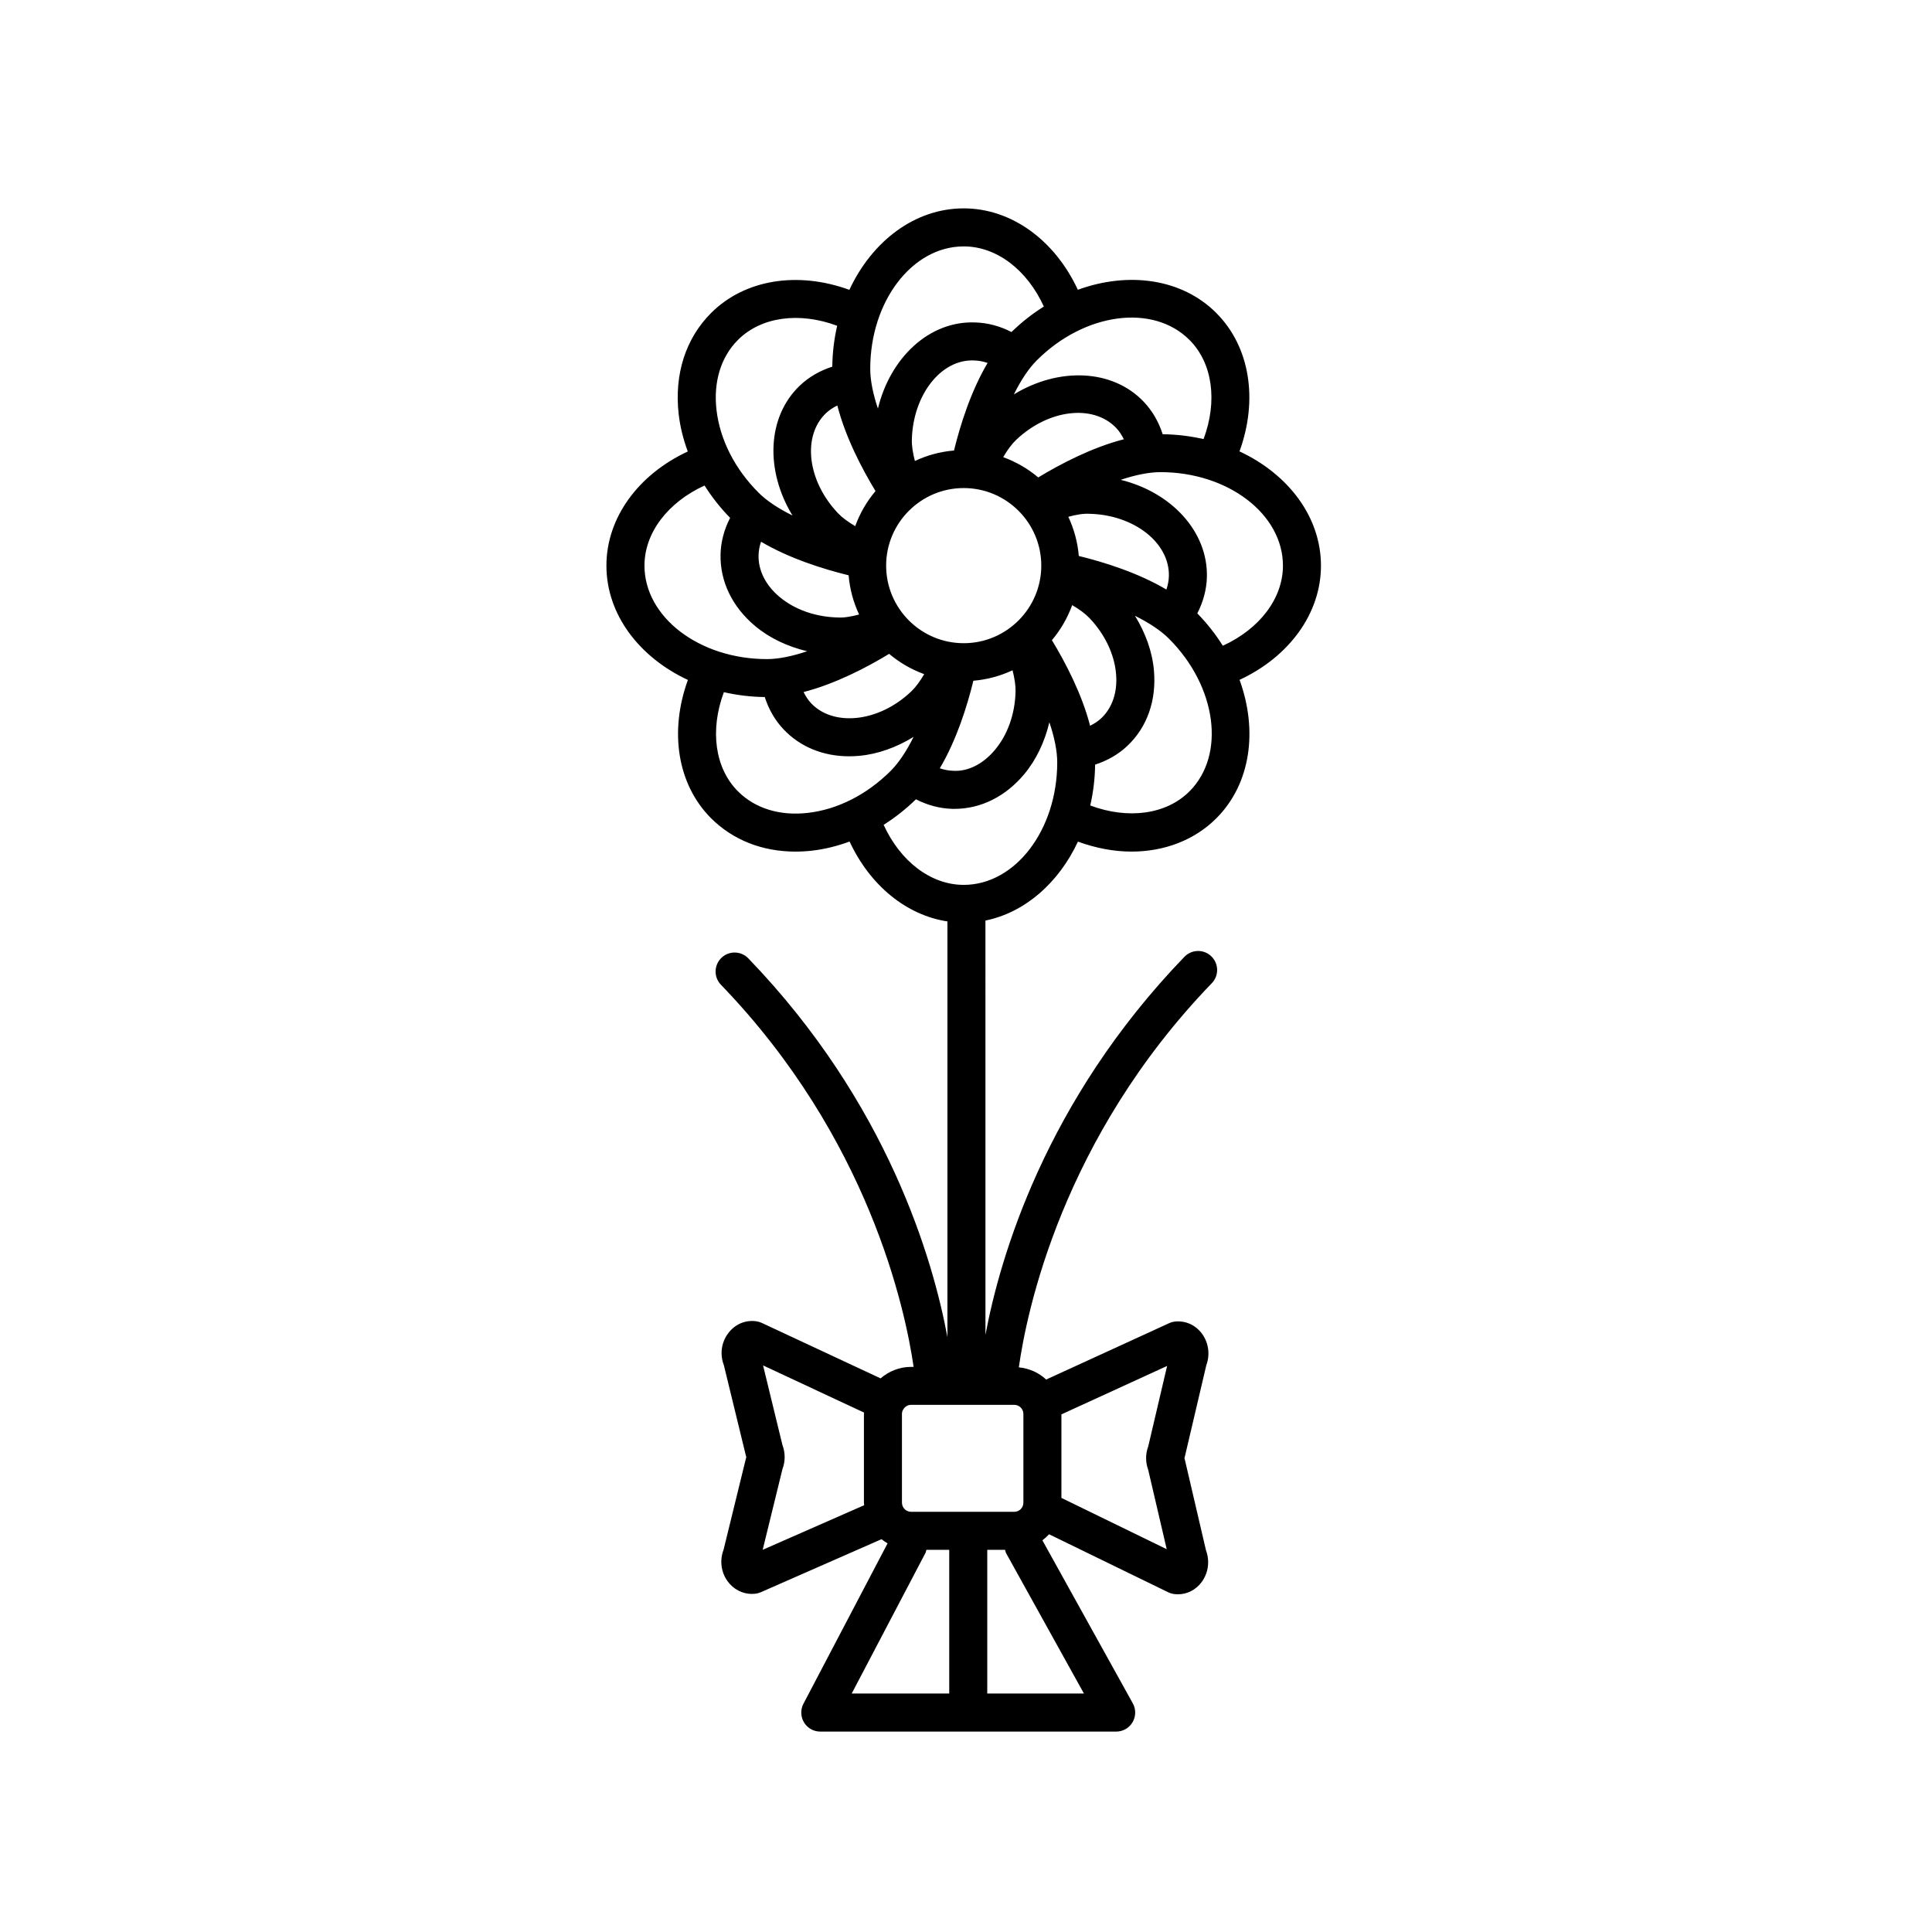
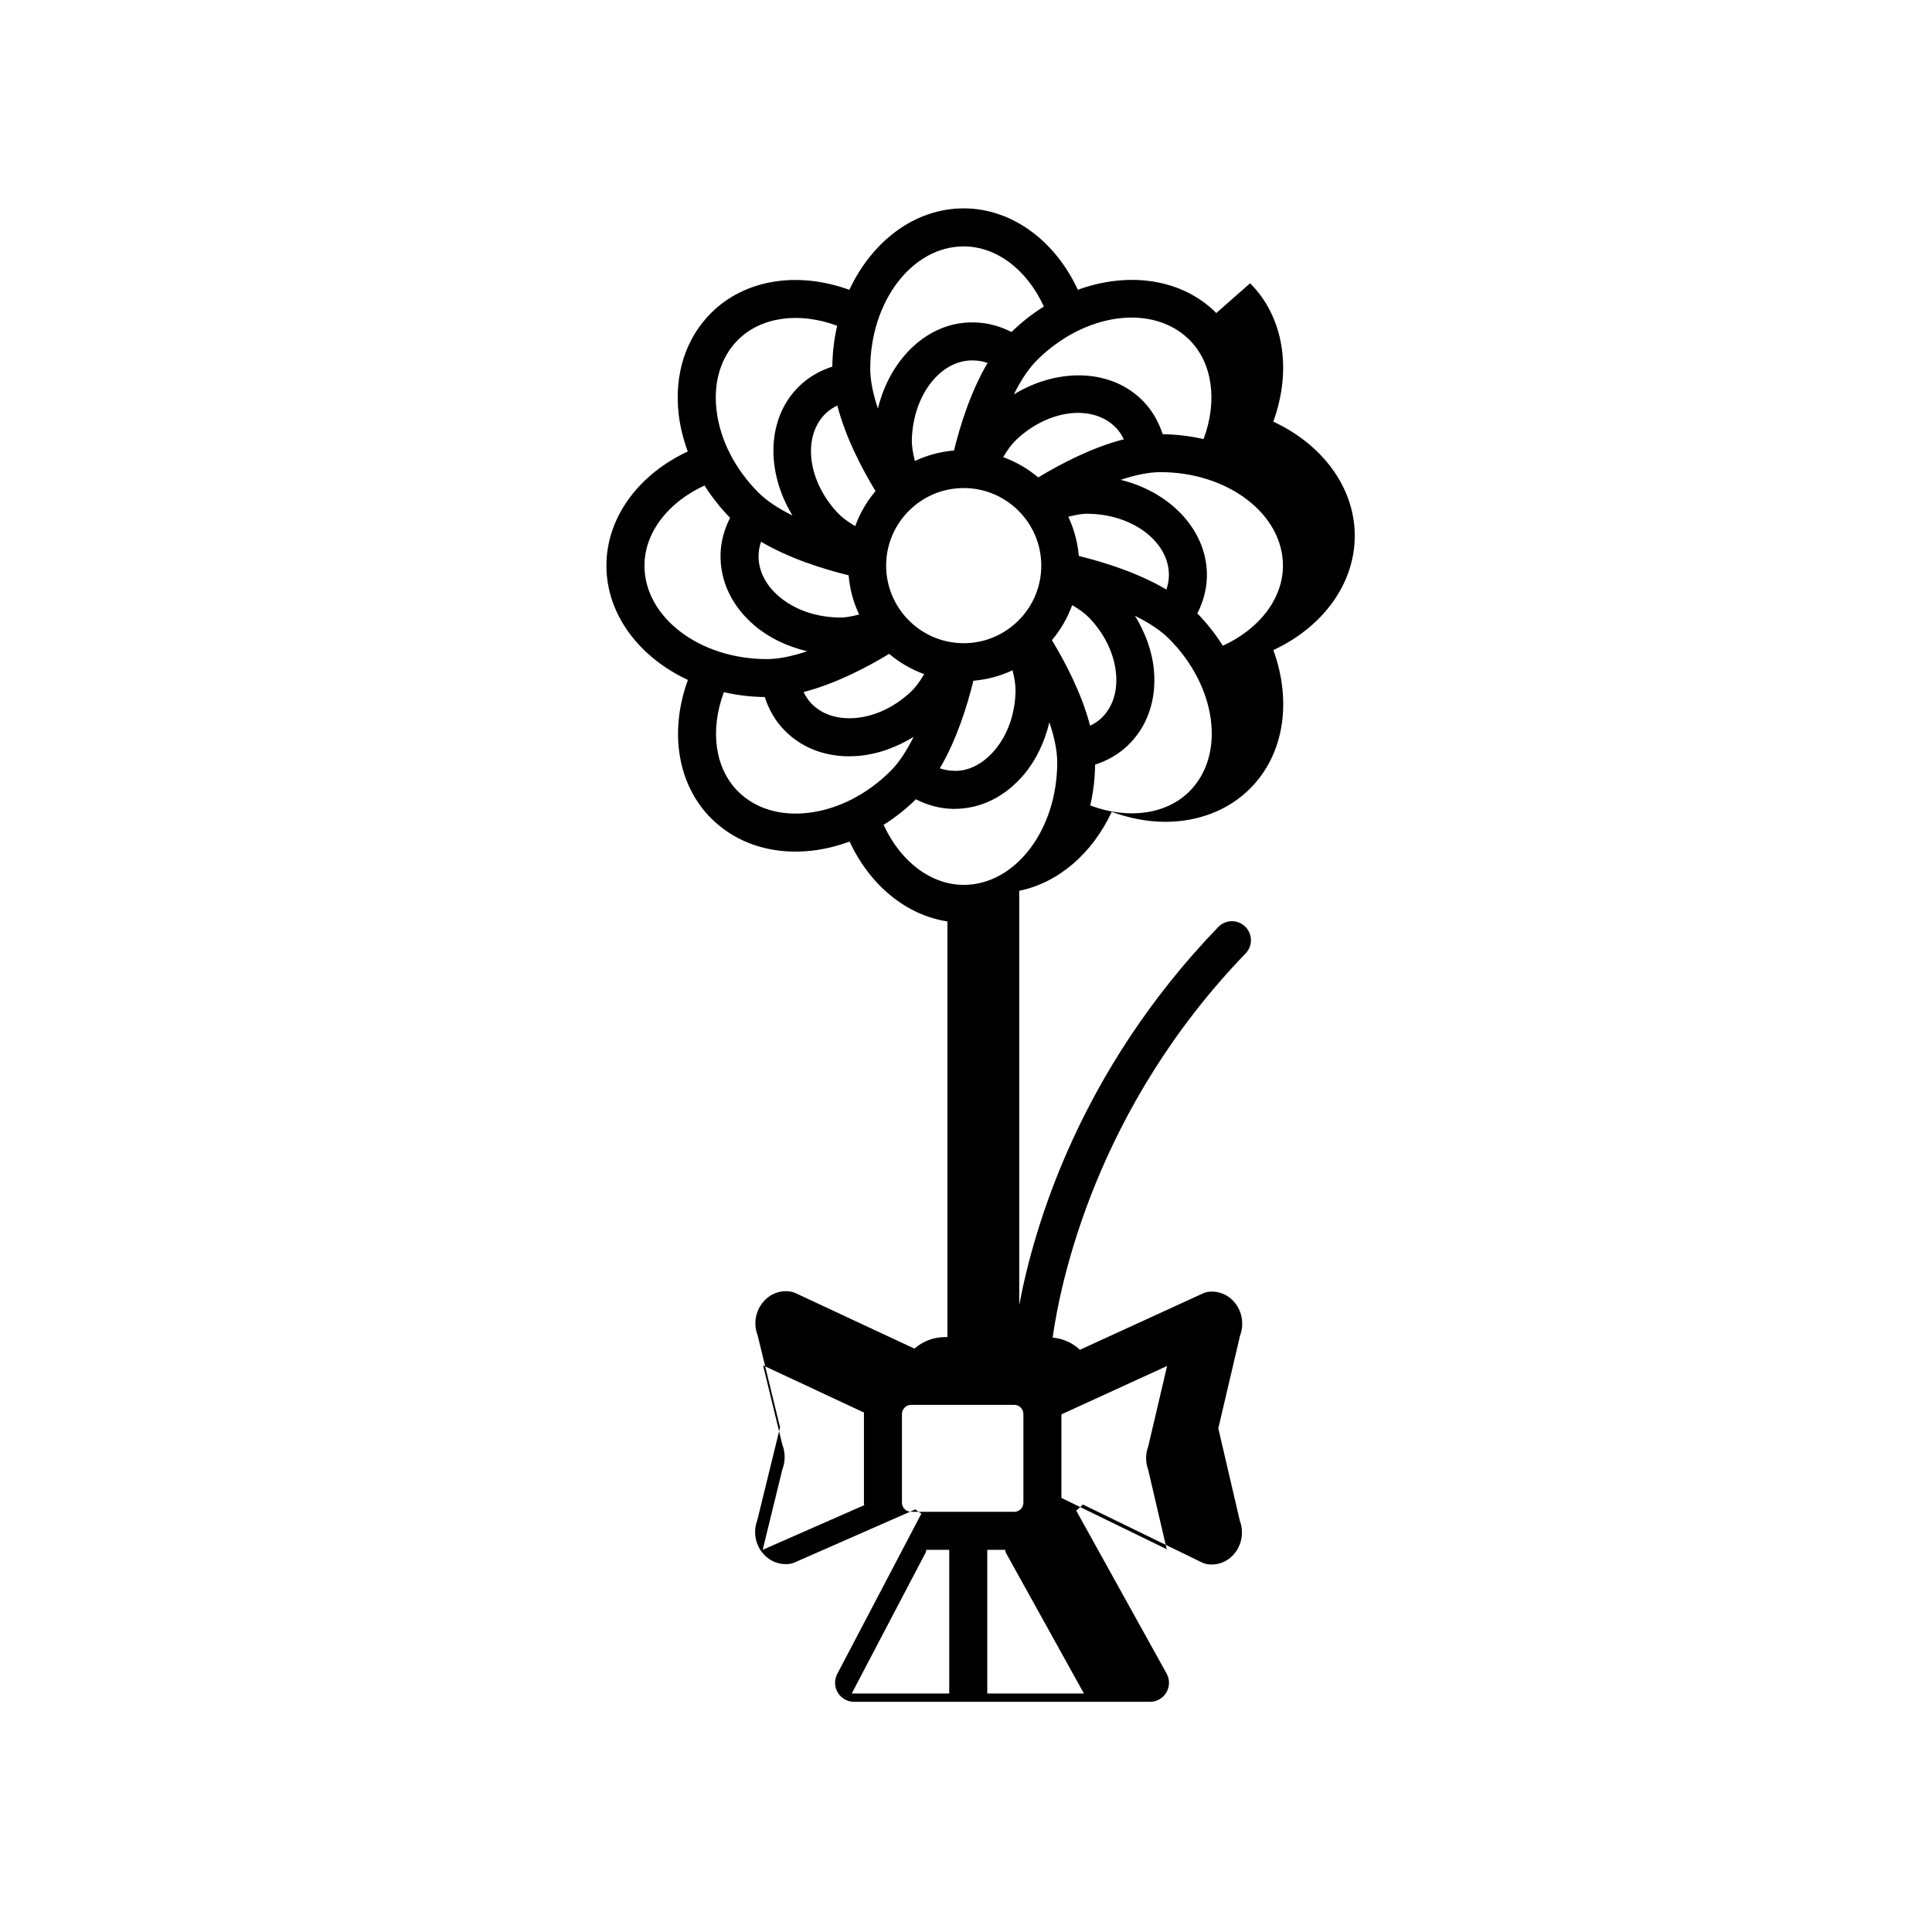
<svg xmlns="http://www.w3.org/2000/svg" fill="#000000" width="800px" height="800px" version="1.1" viewBox="144 144 512 512">
-   <path d="m466.34 226.95c-9.18-9.18-23.352-11.023-36.699-6.156-6.125-13.184-17.629-21.574-30.25-21.574-12.977 0-24.297 8.715-30.301 21.59-13.668-4.984-27.73-2.781-36.648 6.141-6.742 6.734-9.789 16.258-8.586 26.801 0.383 3.344 1.219 6.664 2.41 9.898-13.176 6.133-21.559 17.629-21.559 30.242 0 12.977 8.723 24.297 21.594 30.301-4.984 13.664-2.781 27.73 6.141 36.648 5.773 5.773 13.594 8.844 22.355 8.844 1.457 0 2.949-0.086 4.453-0.258 3.344-0.383 6.66-1.219 9.898-2.41 5.43 11.652 15.043 19.512 25.93 21.172v110.16c-3.789-20.375-15.73-61.984-52.773-100.38-1.93-1.996-5.117-2.062-7.125-0.125-2 1.934-2.062 5.125-0.125 7.125 39.203 40.629 48.848 86.016 51.066 101.27h-0.684c-3.094 0-5.891 1.176-8.07 3.043l-31.488-14.699c-0.465-0.215-0.945-0.359-1.457-0.43-2.957-0.414-5.719 0.82-7.496 3.25-1.785 2.418-2.18 5.57-1.098 8.367l5.836 23.977c0.035 0.137 0.074 0.277 0.117 0.414-0.047 0.133-0.086 0.273-0.117 0.402l-5.914 24.148c-1.062 2.754-0.684 5.883 1.039 8.293 1.559 2.168 3.93 3.402 6.484 3.402 0.289 0 0.574-0.02 0.867-0.051 0.516-0.055 1.012-0.188 1.484-0.398l31.992-14.055c0.504 0.406 1.039 0.781 1.602 1.109l-22.297 42.5c-0.816 1.566-0.762 3.441 0.152 4.949 0.91 1.512 2.551 2.43 4.309 2.43h78.422c1.785 0 3.438-0.945 4.336-2.481 0.906-1.543 0.934-3.441 0.066-5.004l-23.961-43.203c0.641-0.48 1.23-1.02 1.77-1.605l31.578 15.375c0.48 0.23 0.984 0.383 1.512 0.457 0.359 0.051 0.719 0.074 1.074 0.074 2.422 0 4.707-1.148 6.238-3.195 1.812-2.414 2.246-5.598 1.188-8.438l-5.594-23.992c-0.035-0.152-0.082-0.309-0.125-0.453 0.051-0.152 0.098-0.301 0.125-0.453l5.668-24.156c1.043-2.797 0.629-5.945-1.125-8.344-1.699-2.336-4.367-3.531-7.168-3.246-0.535 0.059-1.055 0.207-1.547 0.43l-32.59 14.938c-1.945-1.805-4.457-2.961-7.246-3.234 2.066-14.68 11.461-60.68 51.137-101.8 1.934-2 1.875-5.188-0.125-7.125-2-1.934-5.184-1.875-7.125 0.125-36.93 38.281-48.906 79.754-52.734 100.19l-0.004-109.79c10.504-2.144 19.422-10.02 24.516-20.918 4.762 1.738 9.566 2.641 14.188 2.641 8.66 0 16.668-3.004 22.484-8.82 9.18-9.18 11.02-23.348 6.156-36.691 13.184-6.133 21.574-17.637 21.574-30.254 0-12.977-8.715-24.297-21.59-30.293 4.984-13.676 2.781-27.742-6.141-36.664zm-7.125 7.125c6.156 6.156 7.488 16.246 3.742 26.289-3.461-0.789-7.082-1.246-10.836-1.289-1.043-3.246-2.715-6.184-5.023-8.609-8.34-8.762-22.602-9.152-34.414-1.945 1.867-3.769 3.914-6.856 6.066-9.012 12.652-12.66 30.805-15.098 40.465-5.434zm-6.109 66.16c-7.488-4.434-16.465-7.25-23.211-8.898-0.309-3.688-1.281-7.184-2.781-10.387 2.121-0.57 4.062-0.887 5.652-0.789 11.801 0.293 21.215 7.699 21 16.504-0.031 1.227-0.27 2.418-0.66 3.57zm-20.223 36.094c-2.16-8.418-6.519-16.746-10.117-22.676 2.309-2.727 4.125-5.871 5.375-9.289 1.883 1.102 3.461 2.258 4.566 3.414 4.086 4.297 6.594 9.539 7.055 14.762 0.43 4.797-0.953 8.969-3.883 11.766-0.879 0.84-1.902 1.484-2.996 2.023zm-19.75-9.059c-0.145 5.93-2.082 11.41-5.445 15.434-3.082 3.688-7.062 5.805-11.062 5.562-1.223-0.031-2.414-0.262-3.566-0.656 4.434-7.488 7.246-16.465 8.898-23.207 3.684-0.309 7.168-1.273 10.375-2.769 0.543 2.109 0.84 4.035 0.801 5.637zm-67.449-39.711c7.481 4.43 16.465 7.246 23.207 8.902 0.309 3.688 1.281 7.184 2.781 10.387-2.125 0.574-4.07 0.891-5.648 0.789-5.93-0.145-11.41-2.082-15.434-5.445-3.688-3.09-5.668-7.019-5.562-11.062 0.027-1.223 0.262-2.41 0.656-3.57zm20.219-36.094c2.16 8.418 6.519 16.746 10.117 22.676-2.312 2.731-4.133 5.871-5.379 9.289-1.879-1.102-3.449-2.254-4.559-3.422-8.133-8.543-9.551-20.445-3.176-26.527 0.879-0.832 1.902-1.477 2.996-2.016zm19.746 9.059c0.297-11.801 7.691-21.406 16.504-21 1.223 0.031 2.414 0.266 3.57 0.66-4.434 7.488-7.25 16.465-8.902 23.207-3.684 0.309-7.168 1.273-10.367 2.769-0.543-2.098-0.844-4.027-0.805-5.637zm34.301 33.371c0 11.336-9.219 20.559-20.555 20.559-11.336 0-20.559-9.227-20.559-20.559 0-11.336 9.227-20.555 20.559-20.555 11.336 0 20.555 9.219 20.555 20.555zm-40.316 23.383c2.731 2.309 5.871 4.133 9.289 5.379-1.098 1.879-2.254 3.449-3.414 4.559-4.297 4.09-9.539 6.594-14.762 7.059-4.82 0.402-8.973-0.957-11.766-3.883-0.836-0.883-1.48-1.906-2.019-2.996 8.414-2.168 16.742-6.519 22.672-10.117zm39.512-46.754c-2.731-2.309-5.871-4.125-9.289-5.375 1.102-1.883 2.258-3.457 3.422-4.566 8.539-8.125 20.434-9.559 26.527-3.168 0.84 0.883 1.484 1.906 2.023 2.996-8.422 2.16-16.754 6.516-22.684 10.113zm-19.75-61.227c8.707 0 16.781 6.195 21.234 15.934-3.008 1.891-5.891 4.133-8.574 6.758-3.031-1.559-6.289-2.453-9.645-2.539-12.176-0.465-22.504 9.387-25.754 22.828-1.316-3.934-2.035-7.516-2.035-10.531-0.004-17.891 11.109-32.449 24.773-32.449zm-59.824 24.777c6.152-6.144 16.258-7.477 26.285-3.742-0.789 3.461-1.25 7.082-1.289 10.836-3.246 1.043-6.188 2.715-8.609 5.023-8.766 8.348-9.148 22.605-1.941 34.422-3.769-1.867-6.863-3.914-9.012-6.07-6.277-6.281-10.23-14.066-11.129-21.93-0.852-7.43 1.172-14.016 5.695-18.539zm-24.781 59.82c0-8.695 6.191-16.773 15.922-21.227 1.914 3.031 4.176 5.91 6.777 8.566-1.559 3.031-2.453 6.293-2.535 9.637-0.176 7.184 3.078 13.945 9.176 19.043 3.859 3.231 8.625 5.438 13.777 6.672-3.984 1.34-7.613 2.082-10.656 2.082-17.902 0.004-32.461-11.109-32.461-24.773zm43.324 65.523c-7.457 0.863-14.016-1.176-18.539-5.699-6.152-6.152-7.481-16.246-3.742-26.285 3.461 0.789 7.082 1.246 10.836 1.289 1.043 3.246 2.715 6.184 5.027 8.609 4.398 4.621 10.48 7.094 17.332 7.094 0.863 0 1.738-0.039 2.621-0.117 5.012-0.449 9.945-2.254 14.461-5.027-1.867 3.762-3.91 6.852-6.062 9.004-6.293 6.281-14.074 10.238-21.934 11.133zm-6.754 167.55-5.141-21.121 26.766 12.5c-0.004 0.125-0.035 0.242-0.035 0.367v23.52c0 0.227 0.055 0.438 0.066 0.66l-26.898 11.82 5.238-21.391c0.777-2.027 0.777-4.328 0.004-6.356zm37.902 28.566c0.137-0.262 0.152-0.551 0.242-0.82h6.051v38.082h-25.84zm16.371 37.262v-38.082h4.719c0.102 0.309 0.133 0.629 0.293 0.926l20.605 37.156zm42.656-59.258 4.902 21.016-27.906-13.594v-22.137l28.008-12.832-4.996 21.297c-0.758 2.008-0.758 4.231-0.008 6.25zm-33.082-14.828v23.52c0 1.328-1.078 2.41-2.41 2.41l-27.359-0.004c-1.328 0-2.414-1.078-2.414-2.41v-23.52c0-0.332 0.066-0.645 0.191-0.934 0.031-0.059 0.09-0.102 0.121-0.168 0.004-0.012 0.004-0.02 0.004-0.023 0.406-0.754 1.18-1.285 2.098-1.285h27.363c1.328 0.008 2.406 1.09 2.406 2.414zm-15.812-140.21c-8.695 0-16.773-6.188-21.227-15.914 3.031-1.91 5.91-4.176 8.566-6.769 3.031 1.559 6.293 2.449 9.645 2.535 0.191 0.004 0.379 0.004 0.562 0.004 6.973 0 13.516-3.25 18.48-9.18 3.223-3.859 5.438-8.621 6.672-13.773 1.34 3.984 2.082 7.609 2.082 10.652-0.008 17.891-11.125 32.445-24.781 32.445zm59.82-24.781c-6.152 6.156-16.254 7.481-26.289 3.742 0.789-3.457 1.246-7.082 1.289-10.832 3.246-1.043 6.188-2.715 8.609-5.027 5.203-4.949 7.68-12.035 6.977-19.949-0.441-5.008-2.246-9.941-5.023-14.461 3.762 1.867 6.852 3.91 9.004 6.062 12.66 12.656 15.094 30.805 5.434 40.465zm24.777-59.824c0 8.699-6.195 16.781-15.934 21.234-1.883-3.008-4.133-5.894-6.758-8.574 1.551-3.027 2.453-6.289 2.539-9.645 0.293-12.066-9.438-22.469-22.848-25.75 3.941-1.316 7.527-2.039 10.543-2.039 17.898 0.004 32.457 11.117 32.457 24.773z" />
+   <path d="m466.34 226.95c-9.18-9.18-23.352-11.023-36.699-6.156-6.125-13.184-17.629-21.574-30.25-21.574-12.977 0-24.297 8.715-30.301 21.59-13.668-4.984-27.73-2.781-36.648 6.141-6.742 6.734-9.789 16.258-8.586 26.801 0.383 3.344 1.219 6.664 2.41 9.898-13.176 6.133-21.559 17.629-21.559 30.242 0 12.977 8.723 24.297 21.594 30.301-4.984 13.664-2.781 27.73 6.141 36.648 5.773 5.773 13.594 8.844 22.355 8.844 1.457 0 2.949-0.086 4.453-0.258 3.344-0.383 6.66-1.219 9.898-2.41 5.43 11.652 15.043 19.512 25.93 21.172v110.16h-0.684c-3.094 0-5.891 1.176-8.07 3.043l-31.488-14.699c-0.465-0.215-0.945-0.359-1.457-0.43-2.957-0.414-5.719 0.82-7.496 3.25-1.785 2.418-2.18 5.57-1.098 8.367l5.836 23.977c0.035 0.137 0.074 0.277 0.117 0.414-0.047 0.133-0.086 0.273-0.117 0.402l-5.914 24.148c-1.062 2.754-0.684 5.883 1.039 8.293 1.559 2.168 3.93 3.402 6.484 3.402 0.289 0 0.574-0.02 0.867-0.051 0.516-0.055 1.012-0.188 1.484-0.398l31.992-14.055c0.504 0.406 1.039 0.781 1.602 1.109l-22.297 42.5c-0.816 1.566-0.762 3.441 0.152 4.949 0.91 1.512 2.551 2.43 4.309 2.43h78.422c1.785 0 3.438-0.945 4.336-2.481 0.906-1.543 0.934-3.441 0.066-5.004l-23.961-43.203c0.641-0.48 1.23-1.02 1.77-1.605l31.578 15.375c0.48 0.23 0.984 0.383 1.512 0.457 0.359 0.051 0.719 0.074 1.074 0.074 2.422 0 4.707-1.148 6.238-3.195 1.812-2.414 2.246-5.598 1.188-8.438l-5.594-23.992c-0.035-0.152-0.082-0.309-0.125-0.453 0.051-0.152 0.098-0.301 0.125-0.453l5.668-24.156c1.043-2.797 0.629-5.945-1.125-8.344-1.699-2.336-4.367-3.531-7.168-3.246-0.535 0.059-1.055 0.207-1.547 0.43l-32.59 14.938c-1.945-1.805-4.457-2.961-7.246-3.234 2.066-14.68 11.461-60.68 51.137-101.8 1.934-2 1.875-5.188-0.125-7.125-2-1.934-5.184-1.875-7.125 0.125-36.93 38.281-48.906 79.754-52.734 100.19l-0.004-109.79c10.504-2.144 19.422-10.02 24.516-20.918 4.762 1.738 9.566 2.641 14.188 2.641 8.66 0 16.668-3.004 22.484-8.82 9.18-9.18 11.02-23.348 6.156-36.691 13.184-6.133 21.574-17.637 21.574-30.254 0-12.977-8.715-24.297-21.59-30.293 4.984-13.676 2.781-27.742-6.141-36.664zm-7.125 7.125c6.156 6.156 7.488 16.246 3.742 26.289-3.461-0.789-7.082-1.246-10.836-1.289-1.043-3.246-2.715-6.184-5.023-8.609-8.34-8.762-22.602-9.152-34.414-1.945 1.867-3.769 3.914-6.856 6.066-9.012 12.652-12.66 30.805-15.098 40.465-5.434zm-6.109 66.16c-7.488-4.434-16.465-7.25-23.211-8.898-0.309-3.688-1.281-7.184-2.781-10.387 2.121-0.57 4.062-0.887 5.652-0.789 11.801 0.293 21.215 7.699 21 16.504-0.031 1.227-0.27 2.418-0.66 3.57zm-20.223 36.094c-2.16-8.418-6.519-16.746-10.117-22.676 2.309-2.727 4.125-5.871 5.375-9.289 1.883 1.102 3.461 2.258 4.566 3.414 4.086 4.297 6.594 9.539 7.055 14.762 0.43 4.797-0.953 8.969-3.883 11.766-0.879 0.84-1.902 1.484-2.996 2.023zm-19.75-9.059c-0.145 5.93-2.082 11.41-5.445 15.434-3.082 3.688-7.062 5.805-11.062 5.562-1.223-0.031-2.414-0.262-3.566-0.656 4.434-7.488 7.246-16.465 8.898-23.207 3.684-0.309 7.168-1.273 10.375-2.769 0.543 2.109 0.84 4.035 0.801 5.637zm-67.449-39.711c7.481 4.43 16.465 7.246 23.207 8.902 0.309 3.688 1.281 7.184 2.781 10.387-2.125 0.574-4.07 0.891-5.648 0.789-5.93-0.145-11.41-2.082-15.434-5.445-3.688-3.09-5.668-7.019-5.562-11.062 0.027-1.223 0.262-2.41 0.656-3.57zm20.219-36.094c2.16 8.418 6.519 16.746 10.117 22.676-2.312 2.731-4.133 5.871-5.379 9.289-1.879-1.102-3.449-2.254-4.559-3.422-8.133-8.543-9.551-20.445-3.176-26.527 0.879-0.832 1.902-1.477 2.996-2.016zm19.746 9.059c0.297-11.801 7.691-21.406 16.504-21 1.223 0.031 2.414 0.266 3.57 0.66-4.434 7.488-7.25 16.465-8.902 23.207-3.684 0.309-7.168 1.273-10.367 2.769-0.543-2.098-0.844-4.027-0.805-5.637zm34.301 33.371c0 11.336-9.219 20.559-20.555 20.559-11.336 0-20.559-9.227-20.559-20.559 0-11.336 9.227-20.555 20.559-20.555 11.336 0 20.555 9.219 20.555 20.555zm-40.316 23.383c2.731 2.309 5.871 4.133 9.289 5.379-1.098 1.879-2.254 3.449-3.414 4.559-4.297 4.09-9.539 6.594-14.762 7.059-4.82 0.402-8.973-0.957-11.766-3.883-0.836-0.883-1.48-1.906-2.019-2.996 8.414-2.168 16.742-6.519 22.672-10.117zm39.512-46.754c-2.731-2.309-5.871-4.125-9.289-5.375 1.102-1.883 2.258-3.457 3.422-4.566 8.539-8.125 20.434-9.559 26.527-3.168 0.84 0.883 1.484 1.906 2.023 2.996-8.422 2.16-16.754 6.516-22.684 10.113zm-19.75-61.227c8.707 0 16.781 6.195 21.234 15.934-3.008 1.891-5.891 4.133-8.574 6.758-3.031-1.559-6.289-2.453-9.645-2.539-12.176-0.465-22.504 9.387-25.754 22.828-1.316-3.934-2.035-7.516-2.035-10.531-0.004-17.891 11.109-32.449 24.773-32.449zm-59.824 24.777c6.152-6.144 16.258-7.477 26.285-3.742-0.789 3.461-1.25 7.082-1.289 10.836-3.246 1.043-6.188 2.715-8.609 5.023-8.766 8.348-9.148 22.605-1.941 34.422-3.769-1.867-6.863-3.914-9.012-6.07-6.277-6.281-10.23-14.066-11.129-21.93-0.852-7.43 1.172-14.016 5.695-18.539zm-24.781 59.82c0-8.695 6.191-16.773 15.922-21.227 1.914 3.031 4.176 5.91 6.777 8.566-1.559 3.031-2.453 6.293-2.535 9.637-0.176 7.184 3.078 13.945 9.176 19.043 3.859 3.231 8.625 5.438 13.777 6.672-3.984 1.34-7.613 2.082-10.656 2.082-17.902 0.004-32.461-11.109-32.461-24.773zm43.324 65.523c-7.457 0.863-14.016-1.176-18.539-5.699-6.152-6.152-7.481-16.246-3.742-26.285 3.461 0.789 7.082 1.246 10.836 1.289 1.043 3.246 2.715 6.184 5.027 8.609 4.398 4.621 10.48 7.094 17.332 7.094 0.863 0 1.738-0.039 2.621-0.117 5.012-0.449 9.945-2.254 14.461-5.027-1.867 3.762-3.91 6.852-6.062 9.004-6.293 6.281-14.074 10.238-21.934 11.133zm-6.754 167.55-5.141-21.121 26.766 12.5c-0.004 0.125-0.035 0.242-0.035 0.367v23.52c0 0.227 0.055 0.438 0.066 0.66l-26.898 11.82 5.238-21.391c0.777-2.027 0.777-4.328 0.004-6.356zm37.902 28.566c0.137-0.262 0.152-0.551 0.242-0.82h6.051v38.082h-25.84zm16.371 37.262v-38.082h4.719c0.102 0.309 0.133 0.629 0.293 0.926l20.605 37.156zm42.656-59.258 4.902 21.016-27.906-13.594v-22.137l28.008-12.832-4.996 21.297c-0.758 2.008-0.758 4.231-0.008 6.25zm-33.082-14.828v23.52c0 1.328-1.078 2.41-2.41 2.41l-27.359-0.004c-1.328 0-2.414-1.078-2.414-2.41v-23.52c0-0.332 0.066-0.645 0.191-0.934 0.031-0.059 0.09-0.102 0.121-0.168 0.004-0.012 0.004-0.02 0.004-0.023 0.406-0.754 1.18-1.285 2.098-1.285h27.363c1.328 0.008 2.406 1.09 2.406 2.414zm-15.812-140.21c-8.695 0-16.773-6.188-21.227-15.914 3.031-1.91 5.91-4.176 8.566-6.769 3.031 1.559 6.293 2.449 9.645 2.535 0.191 0.004 0.379 0.004 0.562 0.004 6.973 0 13.516-3.25 18.48-9.18 3.223-3.859 5.438-8.621 6.672-13.773 1.34 3.984 2.082 7.609 2.082 10.652-0.008 17.891-11.125 32.445-24.781 32.445zm59.82-24.781c-6.152 6.156-16.254 7.481-26.289 3.742 0.789-3.457 1.246-7.082 1.289-10.832 3.246-1.043 6.188-2.715 8.609-5.027 5.203-4.949 7.68-12.035 6.977-19.949-0.441-5.008-2.246-9.941-5.023-14.461 3.762 1.867 6.852 3.91 9.004 6.062 12.66 12.656 15.094 30.805 5.434 40.465zm24.777-59.824c0 8.699-6.195 16.781-15.934 21.234-1.883-3.008-4.133-5.894-6.758-8.574 1.551-3.027 2.453-6.289 2.539-9.645 0.293-12.066-9.438-22.469-22.848-25.75 3.941-1.316 7.527-2.039 10.543-2.039 17.898 0.004 32.457 11.117 32.457 24.773z" />
</svg>